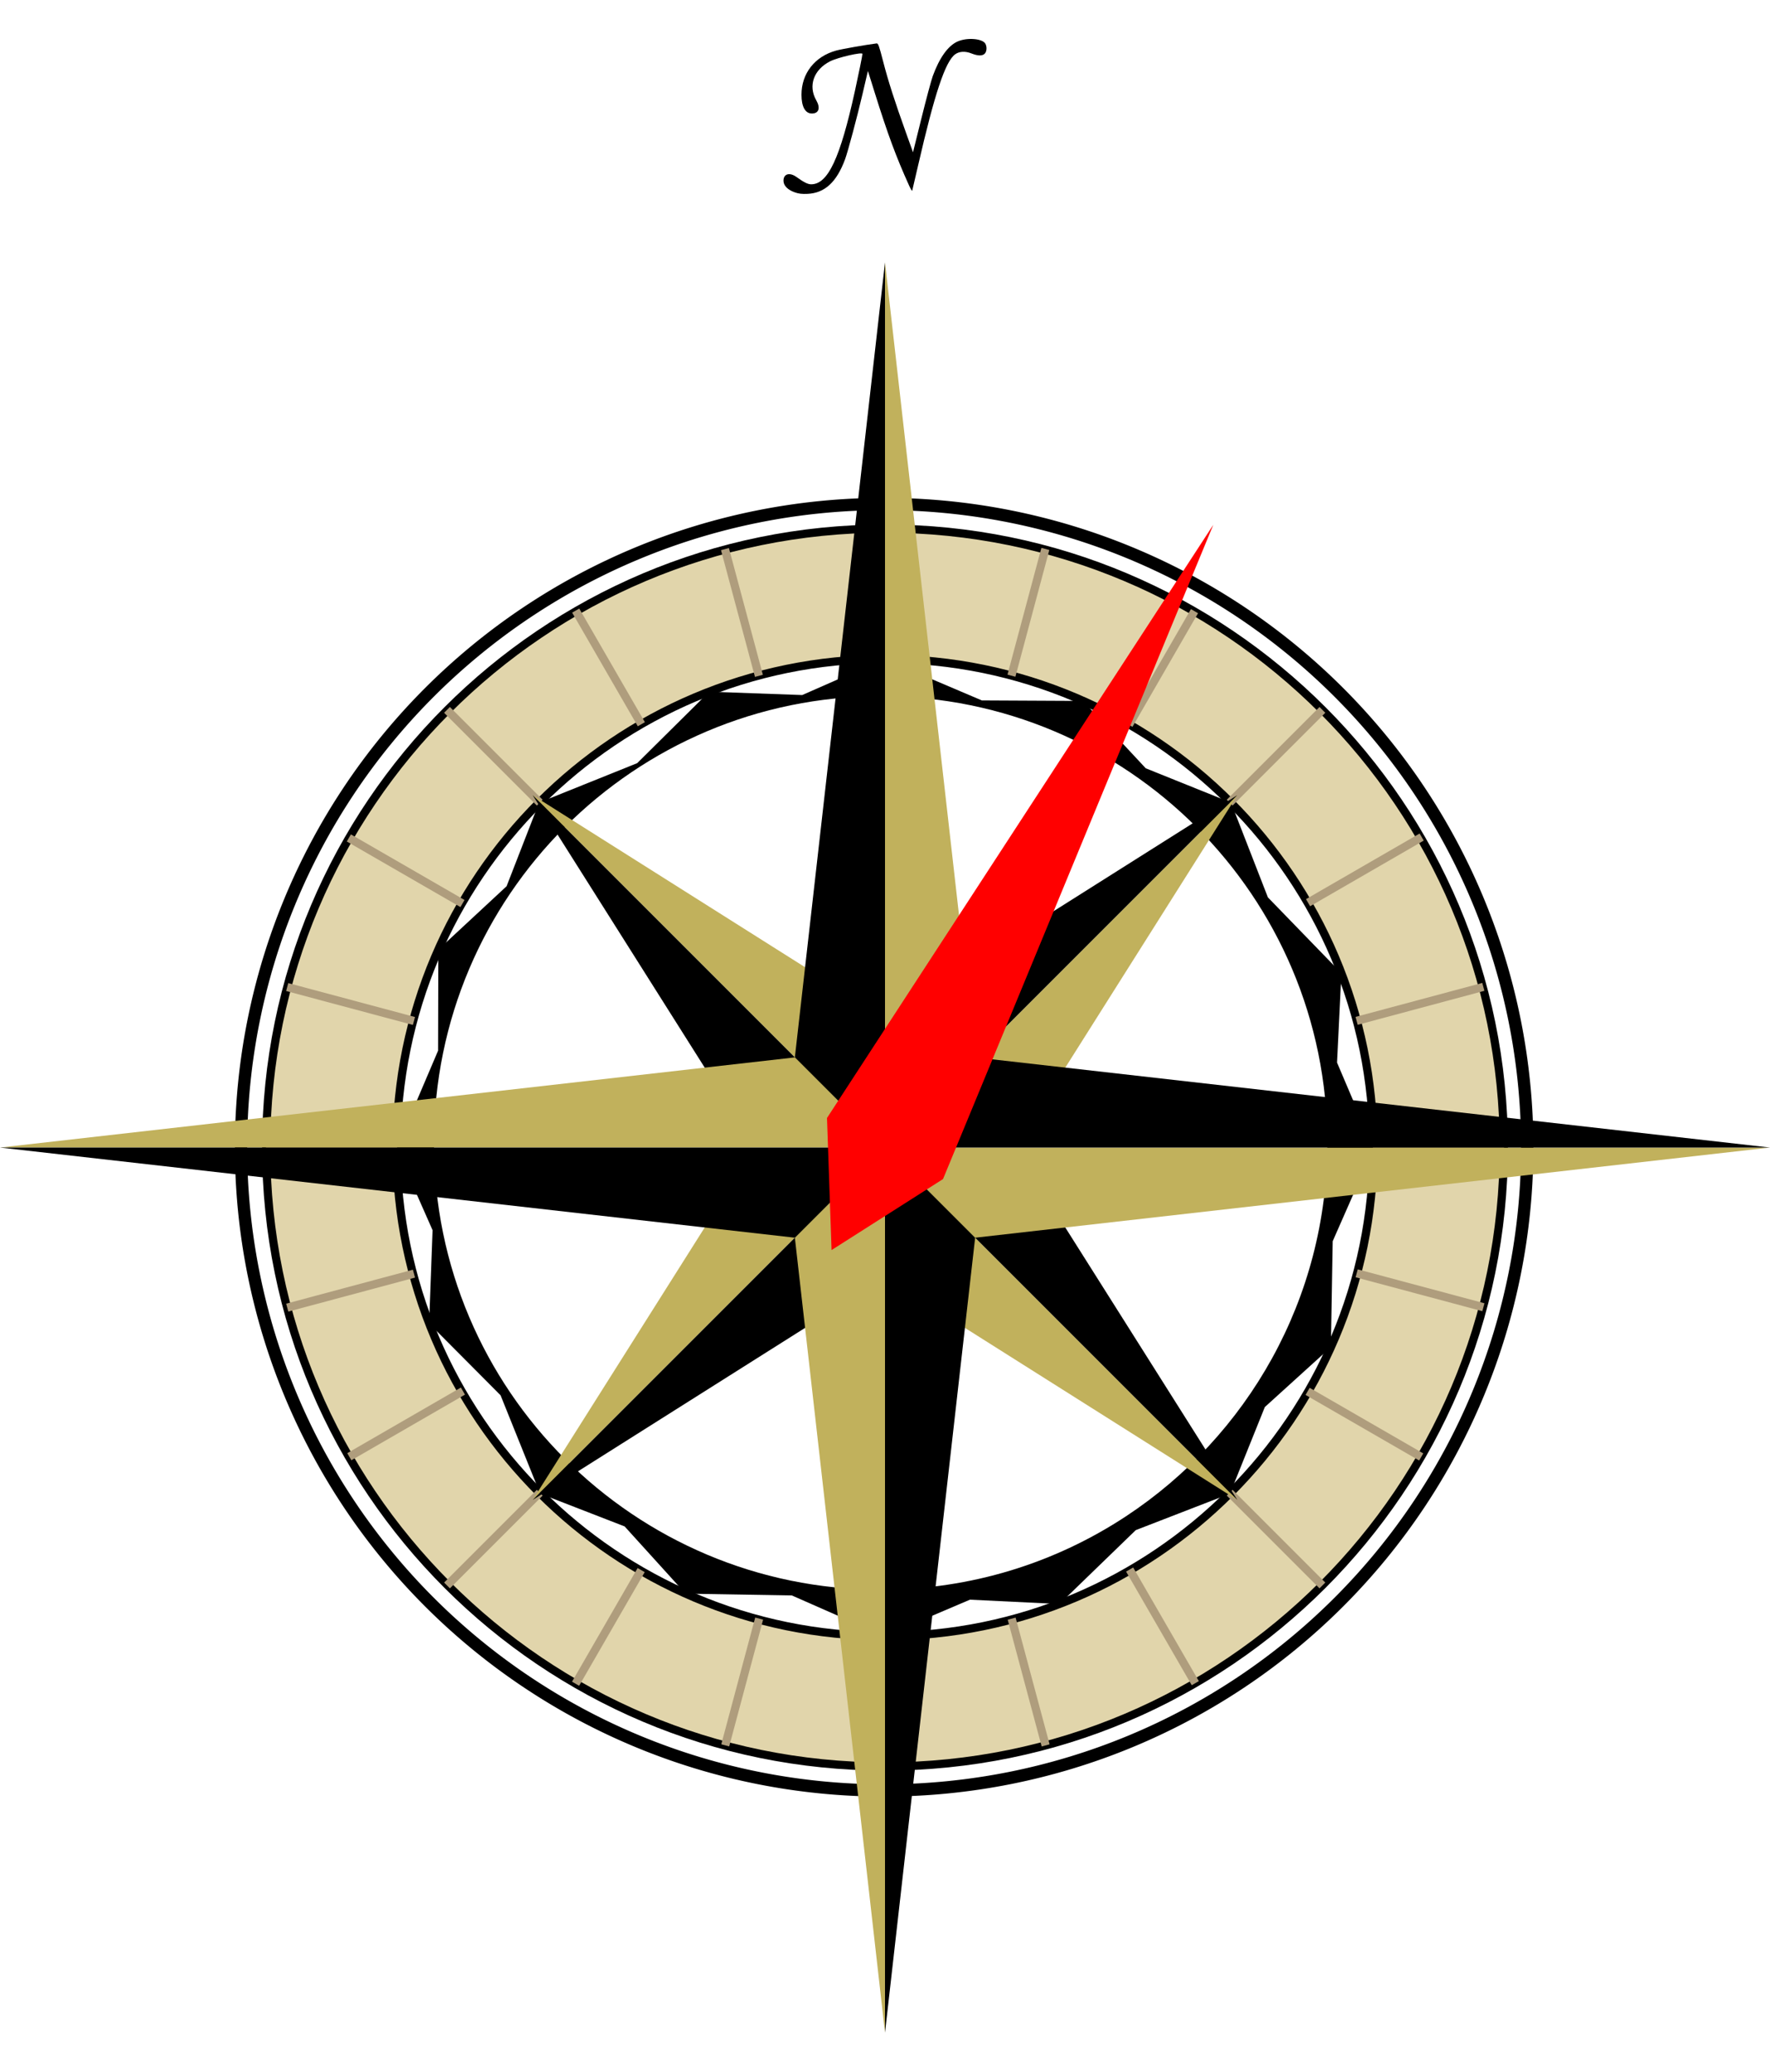
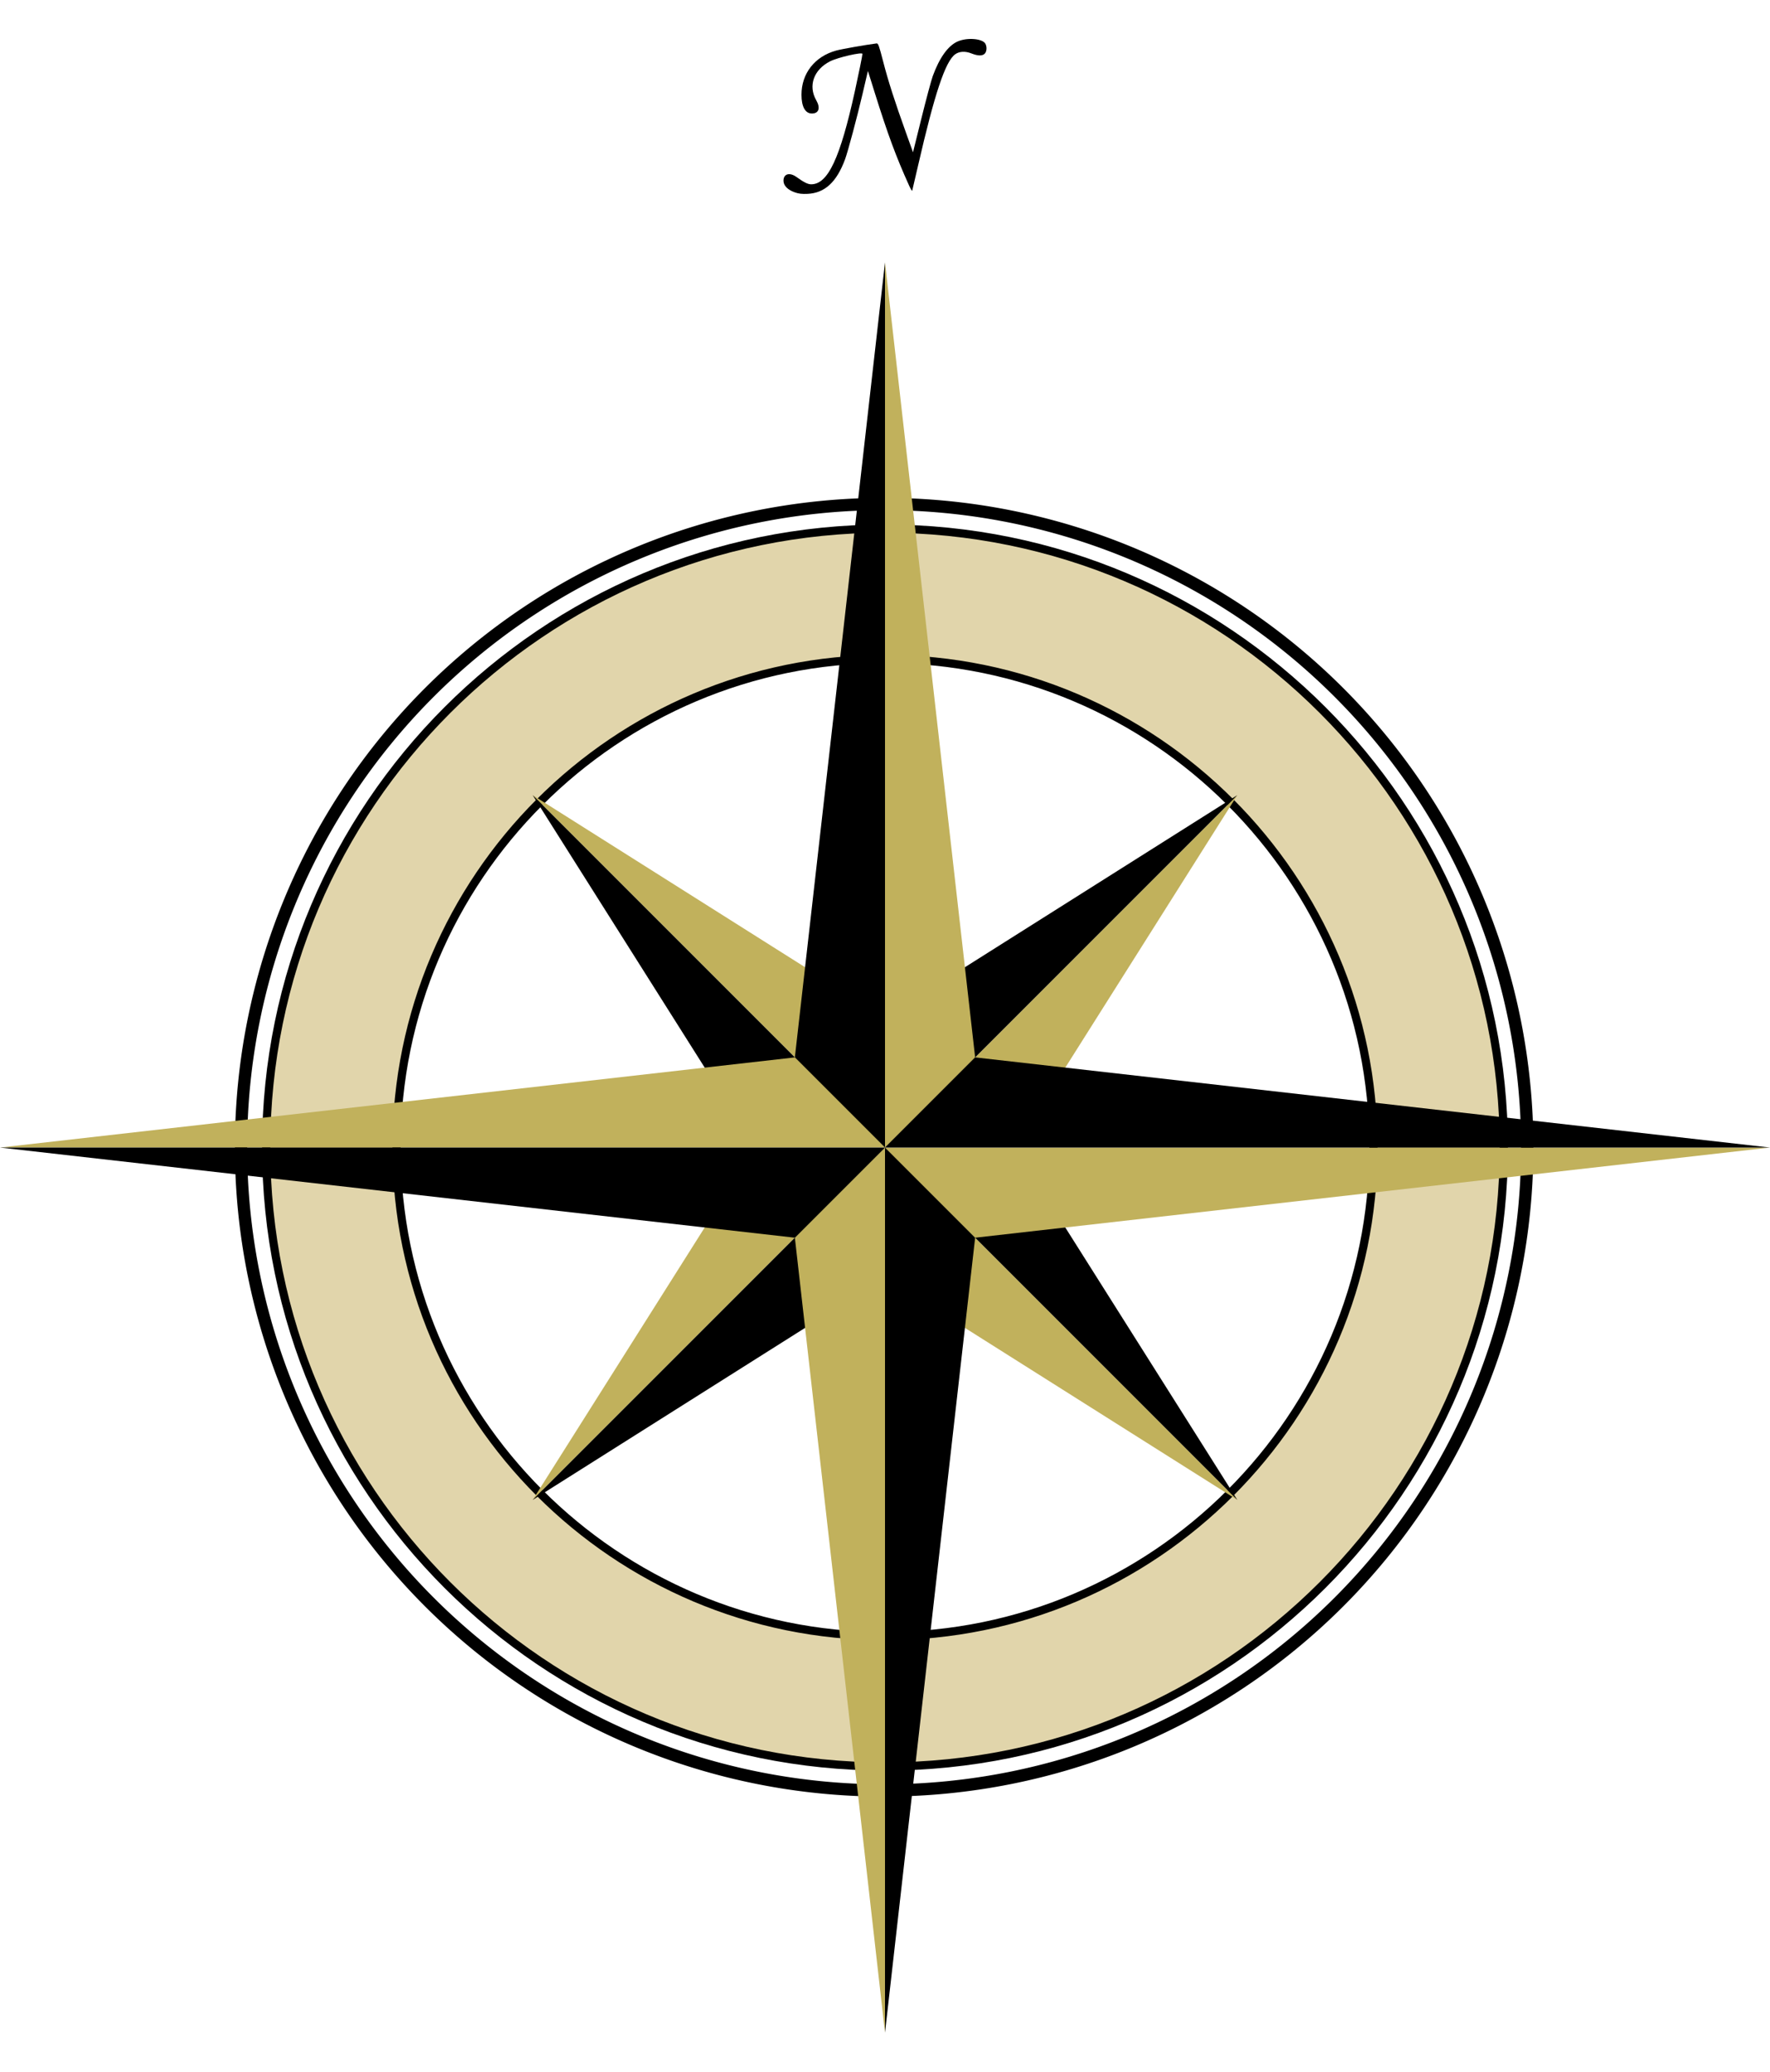
<svg xmlns="http://www.w3.org/2000/svg" xmlns:xlink="http://www.w3.org/1999/xlink" version="1.0" width="470" height="550" viewBox="0 0 432 489" id="svg2" xml:space="preserve" style="overflow:visible">
  <defs id="defs7" />
  <g transform="translate(-1060,62.761)" id="g3478">
    <g transform="translate(-9.9999999e-6,0)" id="g3459">
-       <path d="M 1275.828,89.766 L 1255.797,98.578 L 1233.109,97.766 L 1215.516,115.203 L 1191.578,124.828 L 1183.641,145.234 L 1166.984,160.703 L 1166.922,185.359 L 1156.766,209.203 L 1165.578,229.172 L 1164.734,251.922 L 1182.172,269.453 L 1191.828,293.453 L 1212.453,301.453 L 1227.328,317.859 L 1253.266,318.297 L 1275.828,328.234 L 1296.734,319.328 L 1318.578,320.391 L 1337.203,302.359 L 1360.203,293.453 L 1368.703,272.328 L 1384.828,257.703 L 1385.266,231.859 L 1395.234,209.203 L 1386.328,188.266 L 1387.391,166.453 L 1369.453,147.953 L 1360.453,124.828 L 1339.641,116.453 L 1324.328,100.016 L 1299.641,99.891 L 1275.828,89.766 z M 1274.953,98.859 C 1335.132,98.859 1383.953,147.712 1383.953,207.891 C 1383.953,245.94 1364.43,279.448 1334.859,298.953 C 1317.661,310.297 1297.082,316.891 1274.953,316.891 C 1214.774,316.891 1165.922,268.069 1165.922,207.891 C 1165.922,147.712 1214.774,98.859 1274.953,98.859 z" id="path3331" style="opacity:1;fill:#000000;fill-opacity:1;fill-rule:evenodd;stroke:none;stroke-width:1px;stroke-linecap:butt;stroke-linejoin:miter;stroke-opacity:1" />
      <g transform="translate(1321.817,32.952)" id="g3317" style="opacity:1">
        <path d="M 660,189 A 160,160 0 1 1 340,189 A 160,160 0 1 1 660,189 z" transform="matrix(0.981,0,0,0.981,-536.529,-9.441)" id="path3269" style="fill:none;fill-opacity:1;stroke:#000000;stroke-width:3.057;stroke-miterlimit:4;stroke-dasharray:none;stroke-opacity:1" />
        <path d="M -45.817,25.016 C -129.185,25.016 -196.849,92.68 -196.849,176.048 C -196.849,259.416 -129.185,327.079 -45.817,327.079 C 37.551,327.079 105.214,259.416 105.214,176.048 C 105.214,92.68 37.551,25.016 -45.817,25.016 z M -45.817,56.829 C 19.987,56.829 73.401,110.243 73.401,176.048 C 73.401,241.852 19.987,295.266 -45.817,295.266 C -111.622,295.266 -165.036,241.852 -165.036,176.048 C -165.036,110.243 -111.622,56.829 -45.817,56.829 z" id="path3271" style="fill:#e1d5ab;fill-opacity:1;stroke:#000000;stroke-width:2;stroke-miterlimit:4;stroke-dasharray:none;stroke-opacity:1" />
        <g transform="translate(-529.525,-15.538)" id="g3306">
          <g id="g3294">
            <g id="g3286">
              <g id="g3280">
-                 <path d="M 483.708,40.485 L 483.708,72.503" id="path3276" style="fill:none;fill-rule:evenodd;stroke:#af9d7d;stroke-width:2;stroke-linecap:butt;stroke-linejoin:miter;stroke-miterlimit:4;stroke-dasharray:none;stroke-opacity:1" />
                <use transform="translate(0,270.184)" id="use3278" x="0" y="0" width="432" height="489" xlink:href="#path3276" />
              </g>
              <use transform="matrix(0,-1,1,0,292.122,675.294)" id="use3284" x="0" y="0" width="432" height="489" xlink:href="#g3280" />
            </g>
            <use transform="matrix(0.707,-0.707,0.707,0.707,6.203,398.147)" id="use3292" x="0" y="0" width="432" height="489" xlink:href="#g3286" />
          </g>
          <use transform="matrix(0.966,-0.259,0.259,0.966,-33.104,131.721)" id="use3302" x="0" y="0" width="432" height="489" xlink:href="#g3294" />
          <use transform="matrix(0.966,-0.259,0.259,0.966,-33.104,131.721)" id="use3304" x="0" y="0" width="432" height="489" xlink:href="#use3302" />
        </g>
      </g>
    </g>
    <path d="M 1253.967,-24.095 C 1252.256,-24.705 1251.257,-25.712 1251.225,-26.86 C 1251.176,-28.599 1252.694,-29.061 1254.408,-27.829 C 1256.197,-26.542 1257.169,-26.057 1257.963,-26.053 C 1262.065,-26.032 1265.043,-32.377 1268.663,-48.849 C 1269.577,-53.006 1270.495,-57.531 1270.495,-57.876 C 1270.495,-58.398 1264.515,-57.028 1262.62,-56.071 C 1258.603,-54.044 1257.192,-50.105 1259.215,-46.569 C 1260.299,-44.675 1259.857,-43.329 1258.151,-43.329 C 1256.54,-43.329 1255.619,-44.989 1255.617,-47.899 C 1255.612,-53.116 1258.873,-57.264 1264.102,-58.693 C 1265.452,-59.062 1271.181,-60.074 1273.946,-60.431 C 1274.34,-60.482 1274.548,-59.905 1275.573,-55.929 C 1276.789,-51.214 1278.379,-46.265 1281.199,-38.421 L 1282.835,-33.873 L 1284.917,-42.261 C 1286.062,-46.875 1287.293,-51.459 1287.653,-52.449 C 1289.285,-56.936 1291.391,-59.872 1293.715,-60.9 C 1296.066,-61.94 1299.822,-61.627 1300.514,-60.333 C 1300.914,-59.587 1300.849,-58.492 1300.375,-57.968 C 1299.81,-57.344 1298.7,-57.352 1297.084,-57.991 C 1295.583,-58.586 1294.151,-58.511 1293.137,-57.784 C 1290.728,-56.058 1288.104,-48.193 1284.069,-30.609 C 1283.327,-27.375 1282.684,-24.621 1282.64,-24.489 C 1282.596,-24.357 1282.266,-24.897 1281.907,-25.689 C 1278.704,-32.761 1276.695,-38.188 1273.477,-48.462 L 1271.832,-53.715 L 1271.555,-52.542 C 1271.402,-51.897 1270.925,-49.857 1270.495,-48.009 C 1269.233,-42.594 1266.931,-33.987 1266.258,-32.169 C 1264.188,-26.576 1261.306,-23.918 1257.1,-23.722 C 1255.721,-23.658 1254.93,-23.752 1253.967,-24.095 z" id="path3476" style="fill:#000000" />
    <g id="g3252">
      <g transform="translate(396,-130)" id="g3244">
        <g id="g3236">
          <g transform="translate(166,-96)" id="g3230">
            <path d="M 714,435 L 800,349 L 752,425 L 714,435 z" id="path3226" style="fill:#c1b15c;fill-opacity:1;fill-rule:evenodd;stroke:none;stroke-width:1px;stroke-linecap:butt;stroke-linejoin:miter;stroke-opacity:1" />
            <path d="M 714,435 L 800,349 L 724,397 L 714,435 z" id="path3228" style="fill:#000000;fill-opacity:1;fill-rule:evenodd;stroke:none;stroke-width:1px;stroke-linecap:butt;stroke-linejoin:miter;stroke-opacity:1" />
          </g>
          <use transform="matrix(-1,0,0,-1,1760,678)" id="use3234" x="0" y="0" width="432" height="489" xlink:href="#g3230" />
        </g>
        <use transform="matrix(0,-1,1,0,541,1219)" id="use3242" x="0" y="0" width="432" height="489" xlink:href="#g3236" />
      </g>
      <g transform="translate(636,44)" id="g3215">
        <g id="g3206">
          <path d="M 640,165 L 662,143 L 640,-51 L 640,165 z" id="path3160" style="fill:#c1b15c;fill-opacity:1;fill-rule:evenodd;stroke:none;stroke-width:1px;stroke-linecap:butt;stroke-linejoin:miter;stroke-opacity:1" />
          <path d="M 640,165 L 618,143 L 640,-51 L 640,165 z" id="path3162" style="fill:#000000;fill-opacity:1;fill-rule:evenodd;stroke:none;stroke-width:1px;stroke-linecap:butt;stroke-linejoin:miter;stroke-opacity:1" />
          <g transform="matrix(-1,0,0,-1,1180,424)" id="use3168">
            <path d="M 540,259 L 562,237 L 540,43 L 540,259 z" id="path3200" style="fill:#c1b15c;fill-opacity:1;fill-rule:evenodd;stroke:none;stroke-width:1px;stroke-linecap:butt;stroke-linejoin:miter;stroke-opacity:1" />
            <path d="M 540,259 L 518,237 L 540,43 L 540,259 z" id="path3202" style="fill:#000000;fill-opacity:1;fill-rule:evenodd;stroke:none;stroke-width:1px;stroke-linecap:butt;stroke-linejoin:miter;stroke-opacity:1" />
          </g>
        </g>
        <use transform="matrix(0,-1,1,0,475,805)" id="use3213" x="0" y="0" width="432" height="489" xlink:href="#g3206" />
      </g>
    </g>
  </g>
-   <polyline points="200,272,216,300,232,272,216,100" transform="rotate(27.764,216,272)" style="fill:red" />
</svg>